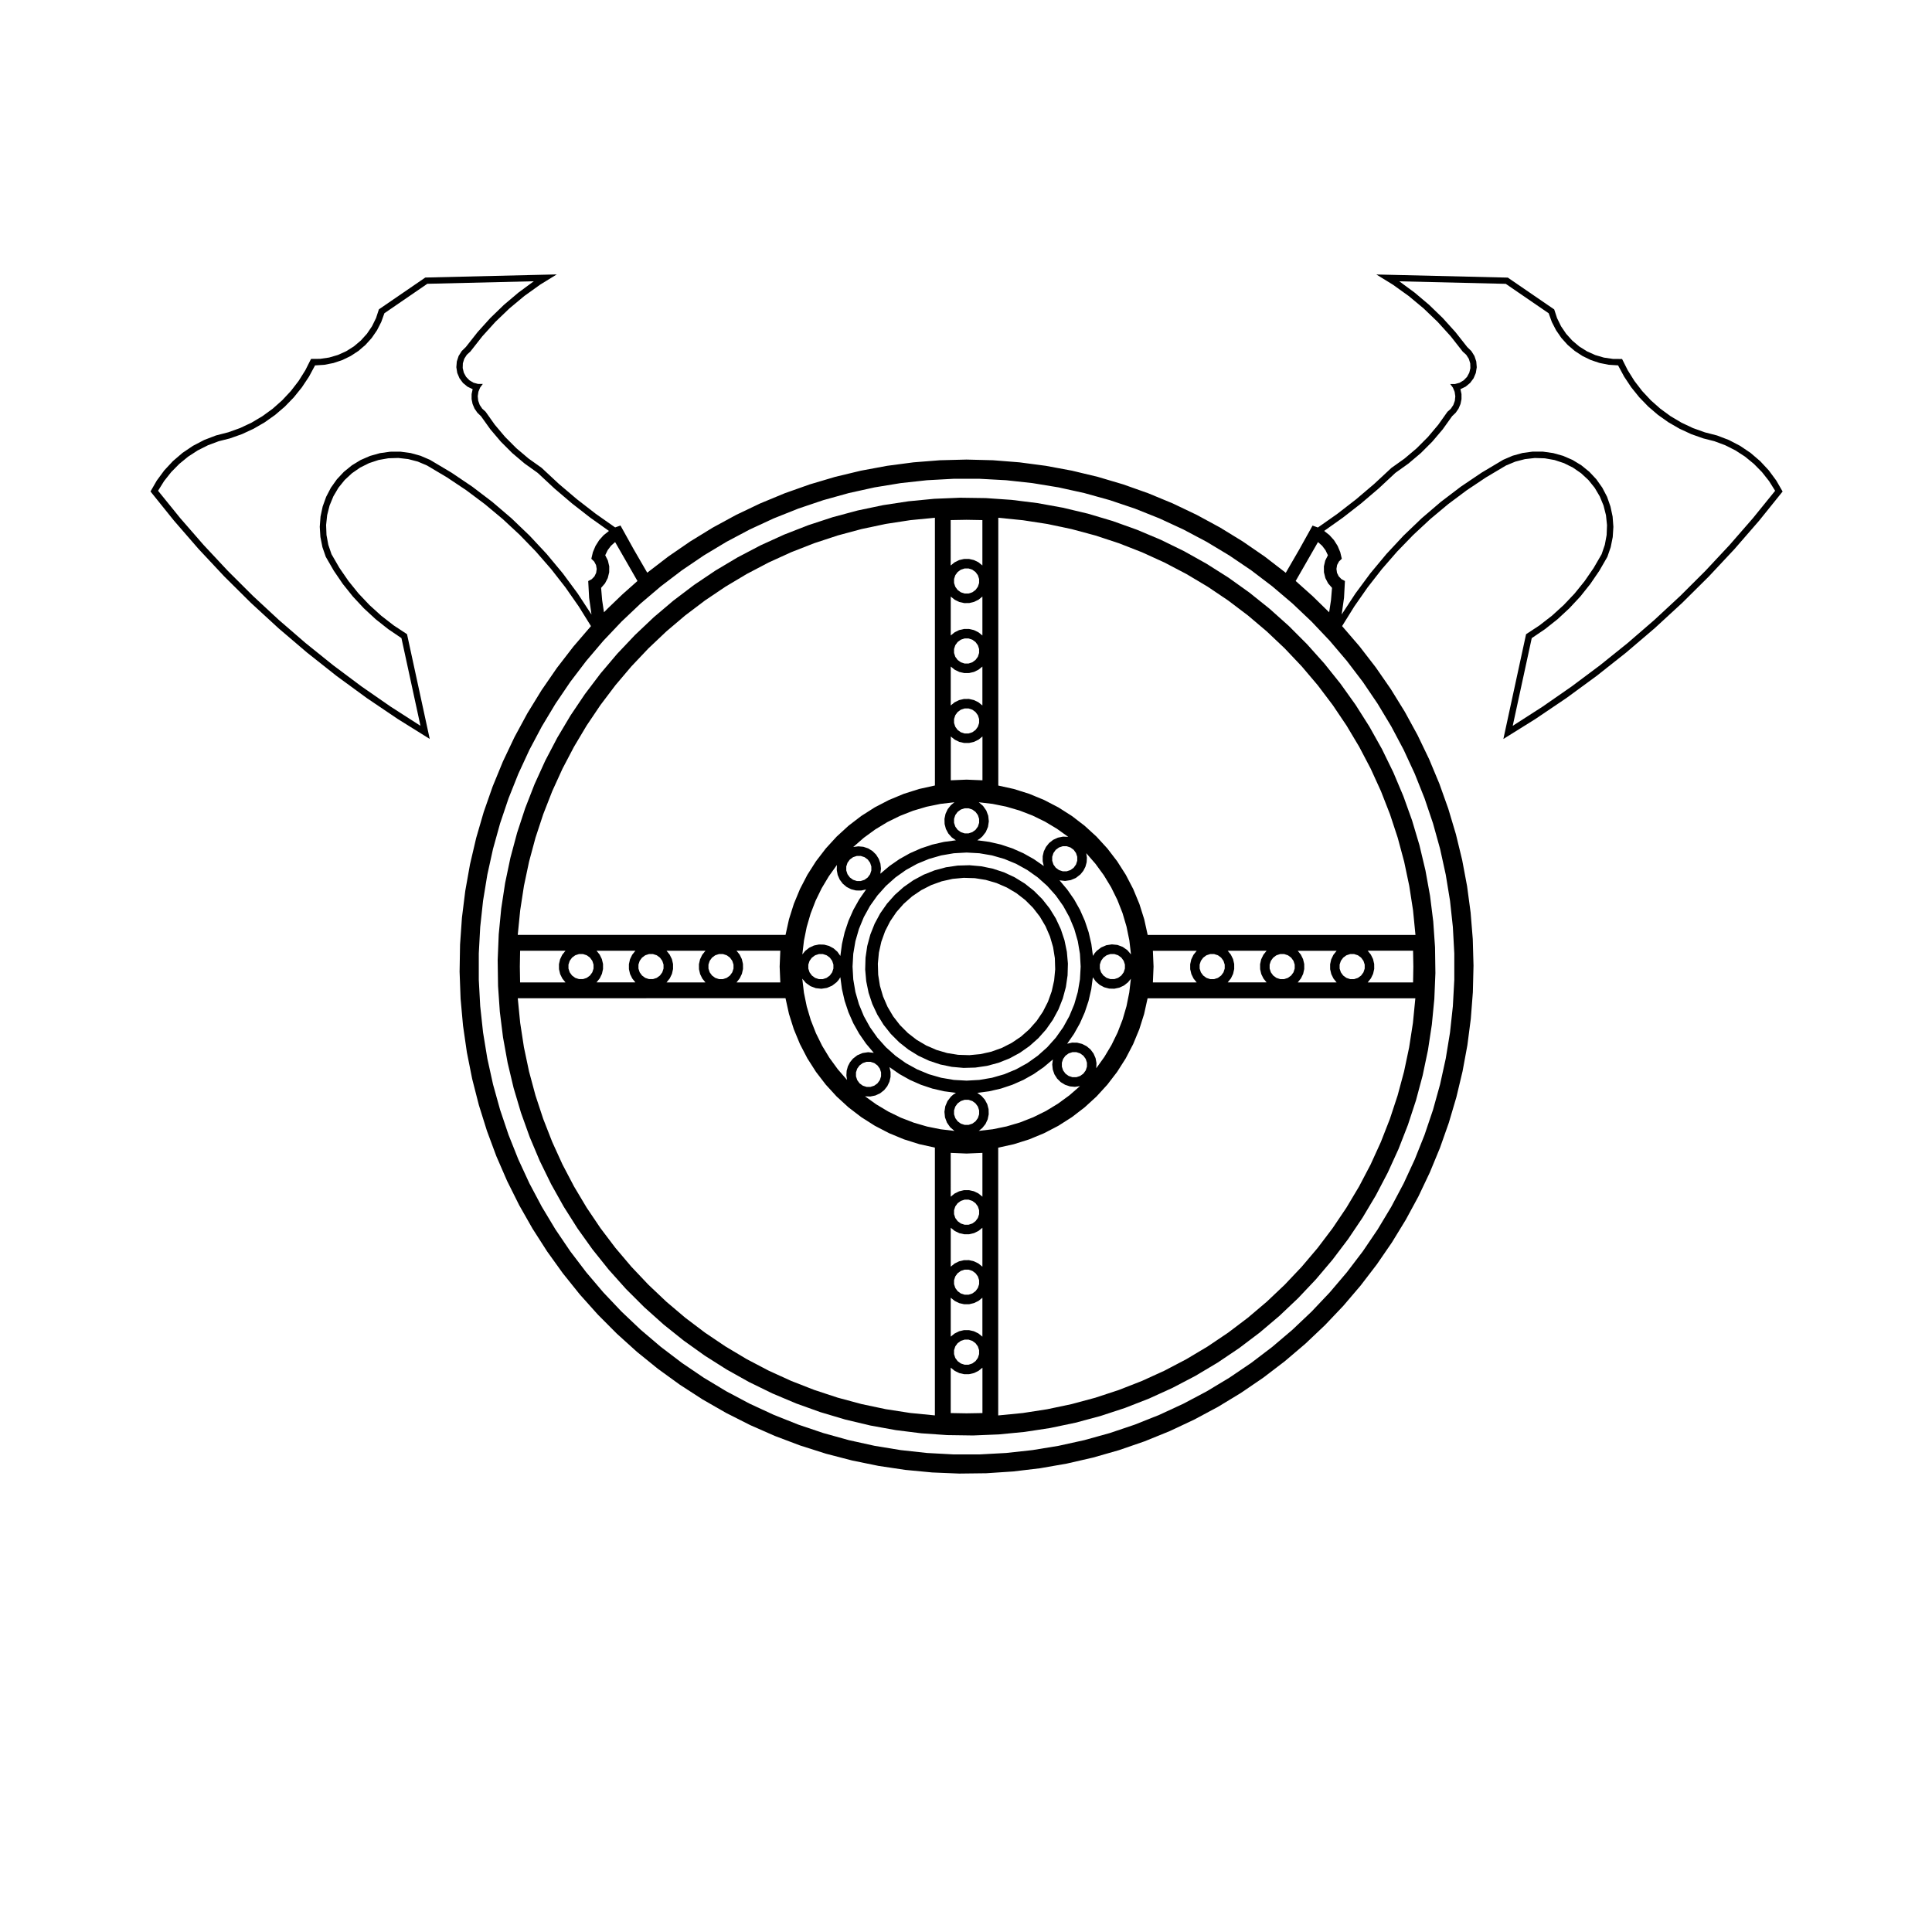
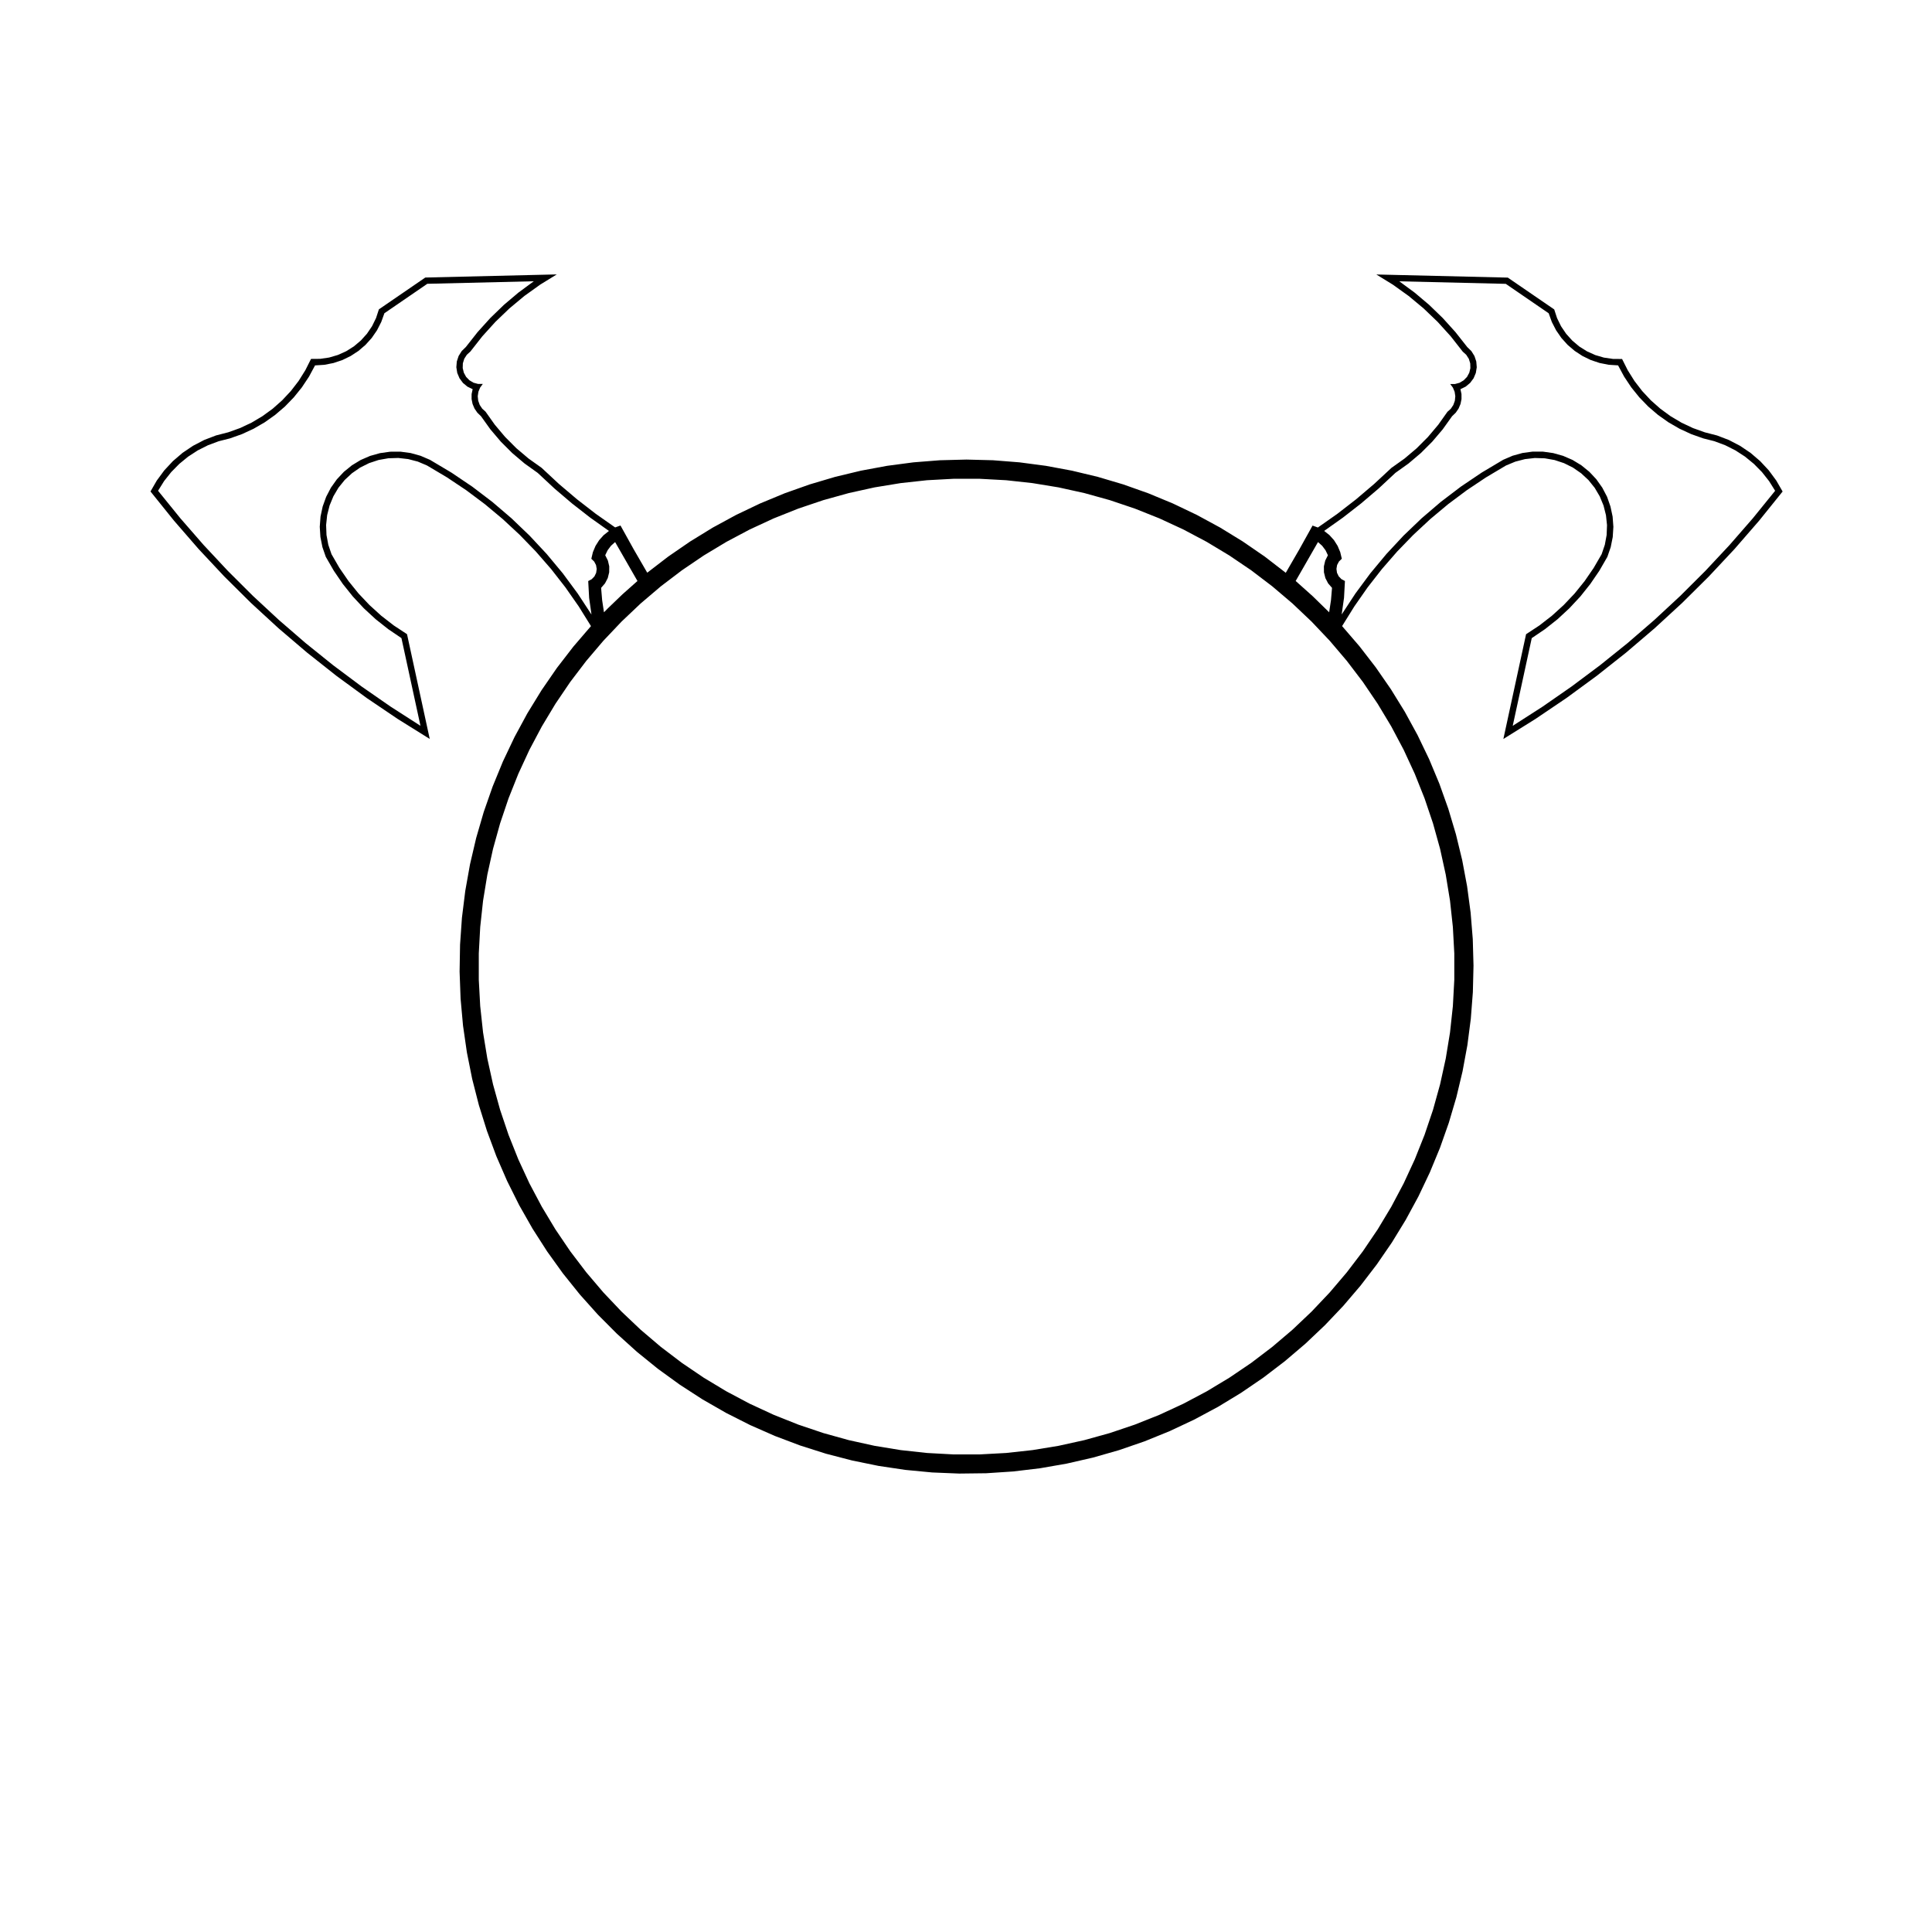
<svg xmlns="http://www.w3.org/2000/svg" fill="#000000" width="800px" height="800px" version="1.1" viewBox="144 144 512 512">
  <g fill-rule="evenodd">
-     <path d="m395.95 506.45v12.027l4.203 0.074 4.203-0.074v-12.027l-1.031 0.832-1.184 0.586-1.289 0.301-1.324 0.012-1.289-0.293-1.195-0.574-1.039-0.828-0.055-0.035m110.54-102.14-0.039 0.047h12.027l0.074-4.203-0.074-4.203h-12.027l0.832 1.031 0.586 1.184 0.301 1.289 0.012 1.324-0.293 1.289-0.574 1.195-0.824 1.047m-6.527-6.527-0.621 0.852-0.328 0.996v1.055l0.328 0.996 0.621 0.848 0.852 0.621 0.996 0.328h1.047l1.004-0.328 0.848-0.621 0.621-0.848 0.328-0.996v-1.055l-0.328-0.996-0.621-0.852-0.848-0.621-1.004-0.324h-1.047l-0.996 0.324-0.852 0.621m-97.438 106.93 0.621-0.848 0.328-1.004v-1.047l-0.328-0.996-0.621-0.852-0.848-0.621-0.996-0.328h-1.055l-0.996 0.328-0.852 0.621-0.621 0.852-0.324 0.996v1.047l0.324 1.004 0.621 0.848 0.852 0.621 0.996 0.328h1.055l0.996-0.328 0.848-0.621m-6.57-6.492 1.031-0.832 1.184-0.586 1.289-0.301 1.324-0.004 1.289 0.289 1.195 0.574 1.031 0.828 0.047 0.039v-10.316l-1.031 0.836-1.184 0.578-1.289 0.309-1.324 0.004-1.289-0.289-1.195-0.574-1.039-0.828-0.039-0.047v10.32m91.992-93.91-0.047 0.047h10.316l-0.828-1.027-0.586-1.184-0.301-1.289-0.004-1.324 0.289-1.289 0.574-1.195 0.828-1.039 0.039-0.039h-10.316l0.836 1.031 0.578 1.184 0.309 1.289 0.004 1.324-0.289 1.289-0.578 1.191-0.824 1.031m-90.168 77.109-0.621 0.848-0.324 0.996v1.055l0.324 0.996 0.621 0.852 0.852 0.621 0.996 0.324h1.055l0.996-0.324 0.848-0.621 0.621-0.852 0.328-0.996v-1.055l-0.328-0.996-0.621-0.848-0.848-0.621-0.996-0.328h-1.055l-0.996 0.328-0.852 0.621m88.383-78.891 0.621-0.848 0.324-0.996v-1.055l-0.324-0.996-0.621-0.852-0.852-0.621-0.996-0.324h-1.055l-0.996 0.324-0.848 0.621-0.621 0.852-0.328 0.996v1.055l0.328 0.996 0.621 0.848 0.848 0.621 0.996 0.328h1.055l0.996-0.328 0.852-0.621m-16.809-6.57 0.832 1.031 0.586 1.184 0.301 1.289 0.004 1.324-0.289 1.289-0.574 1.195-0.828 1.031-0.039 0.047h10.316l-0.836-1.031-0.578-1.184-0.301-1.289-0.012-1.324 0.293-1.289 0.574-1.195 0.828-1.039 0.039-0.039h-10.316m-73.398 83.719 1.031-0.836 1.184-0.578 1.289-0.301 1.324-0.012 1.289 0.293 1.195 0.574 1.031 0.828 0.047 0.039v-10.316l-1.031 0.832-1.184 0.586-1.289 0.301-1.324 0.004-1.289-0.289-1.195-0.574-1.039-0.828-0.039-0.039v10.316m66.91-81.895-0.621 0.852-0.328 0.996v1.055l0.328 0.996 0.621 0.848 0.852 0.621 0.996 0.328h1.047l1.004-0.328 0.848-0.621 0.621-0.848 0.328-0.996v-1.055l-0.328-0.996-0.621-0.852-0.848-0.621-1.004-0.324h-1.047l-0.996 0.324-0.852 0.621m-60.34 69.836 0.621-0.848 0.328-1.004v-1.047l-0.328-0.996-0.621-0.852-0.848-0.621-0.996-0.328h-1.055l-0.996 0.328-0.852 0.621-0.621 0.852-0.324 0.996v1.047l0.324 1.004 0.621 0.848 0.852 0.621 0.996 0.328h1.055l0.996-0.328 0.848-0.621m45.598-59.066-0.918 4.156-1.281 4.062-1.629 3.934-1.965 3.777-2.289 3.594-2.59 3.375-2.875 3.144-3.144 2.875-3.375 2.59-3.594 2.289-3.777 1.965-3.934 1.629-4.062 1.281-4.156 0.918v70.965l6.523-0.641 6.481-1.004 6.414-1.352 6.332-1.703 6.223-2.051 6.106-2.387 5.969-2.719 5.809-3.047 5.629-3.359 5.438-3.664 5.223-3.953 5.008-4.242 4.762-4.508 4.508-4.762 4.242-5.008 3.953-5.223 3.664-5.438 3.359-5.629 3.047-5.809 2.719-5.969 2.387-6.106 2.051-6.223 1.703-6.332 1.352-6.414 1.004-6.481 0.641-6.523-70.953-0.004m-21.773 15.219-0.621 0.852-0.328 0.996v1.055l0.328 0.996 0.621 0.852 0.848 0.613 0.996 0.328h1.055l0.996-0.328 0.852-0.613 0.621-0.852 0.324-0.996v-1.055l-0.324-0.996-0.621-0.852-0.852-0.613-0.996-0.328h-1.055l-0.996 0.328-0.848 0.613m-30.395 37.352 1.031-0.836 1.184-0.578 1.289-0.309 1.324-0.004 1.289 0.289 1.195 0.574 1.031 0.828 0.047 0.047v-11.613l-4.203 0.176-4.203-0.176 0.004 11.602m53.578-65.172 0.176 4.203-0.176 4.203h11.613l-0.836-1.031-0.578-1.184-0.309-1.289-0.004-1.324 0.289-1.289 0.574-1.195 0.828-1.039 0.047-0.039-11.625-0.004m-22.715 24.629 1.309-0.293 1.344 0.02 1.305 0.324 1.195 0.609 1.031 0.863 0.805 1.078 0.539 1.234 0.242 1.32-0.059 1.34 2.144-2.992 1.891-3.164 1.617-3.309 1.328-3.438 1.031-3.535 0.73-3.613 0.43-3.656-0.762 0.938-1.066 0.848-1.234 0.574-1.336 0.277-1.359-0.035-1.316-0.348-1.199-0.641-1.023-0.898-0.785-1.109-0.418 3.16-0.719 3.109-1.008 3.027-1.289 2.918-1.562 2.781-1.805 2.609m-22.5 22.34-0.938 0.762 3.715-0.434 3.656-0.75 3.586-1.059 3.477-1.367 3.352-1.652 3.199-1.941 3.019-2.203 2.82-2.453-1.336 0.188-1.336-0.125-1.273-0.422-1.148-0.699-0.957-0.938-0.719-1.133-0.438-1.27-0.141-1.336 0.168-1.336-2.438 2.051-2.621 1.82-2.777 1.559-2.918 1.285-3.023 1.008-3.102 0.715-3.152 0.418 1.109 0.785 0.898 1.023 0.641 1.199 0.348 1.316 0.035 1.359-0.277 1.336-0.574 1.234-0.855 1.059m-1.781-1.777 0.617-0.852 0.328-0.996v-1.055l-0.328-0.996-0.621-0.848-0.848-0.621-0.996-0.328h-1.055l-0.996 0.328-0.852 0.621-0.621 0.848-0.324 0.996v1.055l0.328 0.996 0.621 0.852 0.852 0.621 0.996 0.328h1.055l0.996-0.328 0.848-0.621m38.633-38.633 0.621-0.848 0.328-0.996v-1.055l-0.328-0.996-0.621-0.852-0.852-0.621-0.996-0.324h-1.055l-0.996 0.324-0.848 0.621-0.621 0.852-0.328 0.996v1.055l0.328 0.996 0.621 0.848 0.848 0.621 0.996 0.328h1.055l0.996-0.332 0.852-0.617m-61.445 24.281 0.289 1.281-0.004 1.309-0.297 1.281-0.57 1.184-0.82 1.027-1.082 0.855-1.258 0.578-1.359 0.273-1.387-0.059 2.996 2.144 3.164 1.891 3.309 1.617 3.438 1.328 3.535 1.031 3.613 0.73 3.656 0.43-1.133-0.969-0.852-1.219-0.523-1.391-0.152-1.48 0.227-1.477 0.586-1.367 0.906-1.18 0.629-0.551 0.707-0.453-3.164-0.418-3.102-0.719-3.027-1.008-2.918-1.289-2.785-1.562-2.621-1.82m50.59-51.066-1.184 0.918-1.379 0.586-1.484 0.223-1.484-0.168 2.051 2.438 1.82 2.613 1.559 2.781 1.285 2.91 1.008 3.023 0.715 3.102 0.418 3.16 0.453-0.707 0.551-0.629 1.18-0.906 1.367-0.586 1.477-0.227 1.48 0.152 1.391 0.523 1.219 0.852 0.969 1.133-0.434-3.715-0.75-3.656-1.059-3.586-1.367-3.481-1.652-3.352-1.941-3.199-2.203-3.019-2.453-2.82 0.18 1.203-0.074 1.219-0.324 1.18-0.555 1.082-0.777 0.953m-58.52 50.609-0.621 0.848-0.328 0.996v1.055l0.328 0.996 0.621 0.852 0.852 0.621 0.996 0.324h1.055l0.996-0.324 0.848-0.621 0.621-0.852 0.328-0.996v-1.055l-0.328-0.996-0.621-0.848-0.848-0.621-0.996-0.328h-1.055l-0.996 0.328-0.852 0.621m51.992-57.137-0.613 0.852-0.328 0.996v1.047l0.328 1.004 0.613 0.848 0.852 0.621 0.996 0.328h1.055l0.996-0.328 0.852-0.621 0.613-0.848 0.328-1.004v-1.047l-0.328-0.996-0.613-0.852-0.852-0.621-0.996-0.328h-1.055l-0.996 0.328-0.852 0.621m-19.469-3.527-0.629 0.551-0.699 0.449 3.16 0.422 3.109 0.715 3.027 1.012 2.918 1.289 2.781 1.562 2.625 1.82-0.289-1.281 0.004-1.316 0.293-1.273 0.574-1.184 0.82-1.027 1.082-0.855 1.258-0.578 1.355-0.273 1.387 0.059-2.992-2.144-3.164-1.891-3.309-1.613-3.438-1.328-3.535-1.031-3.613-0.73-3.656-0.43 1.133 0.969 0.855 1.219 0.52 1.395 0.156 1.48-0.227 1.473-0.586 1.371-0.922 1.172m-35.84 64.508-0.176-1.203 0.07-1.219 0.324-1.18 0.559-1.082 0.766-0.941 1.184-0.918 1.387-0.586 1.484-0.223 1.484 0.168-2.055-2.438-1.812-2.621-1.559-2.777-1.285-2.918-1.008-3.023-0.715-3.102-0.422-3.152-0.449 0.699-0.551 0.629-1.18 0.91-1.371 0.586-1.473 0.227-1.48-0.156-1.395-0.52-1.219-0.855-0.969-1.133 0.434 3.715 0.75 3.656 1.062 3.586 1.367 3.477 1.652 3.352 1.941 3.199 2.203 3.019 2.449 2.824m53.062-8.664 2.258-2.527 1.961-2.766 1.637-2.961 1.301-3.133 0.934-3.254 0.57-3.344 0.191-3.387-0.191-3.387-0.57-3.344-0.934-3.254-1.301-3.133-1.637-2.969-1.961-2.762-2.258-2.527-2.527-2.258-2.766-1.961-2.961-1.641-3.133-1.293-3.254-0.938-3.344-0.57-3.387-0.188-3.387 0.188-3.344 0.57-3.254 0.938-3.133 1.293-2.969 1.641-2.762 1.957-2.527 2.258-2.262 2.531-1.961 2.762-1.641 2.969-1.293 3.133-0.938 3.254-0.57 3.344-0.188 3.387 0.188 3.387 0.57 3.344 0.938 3.254 1.293 3.133 1.641 2.961 1.961 2.766 2.258 2.527 2.527 2.258 2.762 1.961 2.969 1.637 3.133 1.301 3.254 0.934 3.344 0.57 3.387 0.191 3.387-0.191 3.344-0.57 3.254-0.934 3.133-1.301 2.961-1.637 2.766-1.961 2.531-2.258m-19.004-57.625 0.621-0.852 0.328-0.996-0.004-1.051-0.328-0.996-0.621-0.852-0.848-0.621-0.996-0.328h-1.055l-0.996 0.328-0.852 0.621-0.621 0.852-0.324 0.996v1.047l0.324 0.996 0.621 0.852 0.852 0.621 0.996 0.328h1.055l0.996-0.328 0.852-0.617m-38.621 38.621 0.621-0.848 0.328-0.996v-1.055l-0.328-0.996-0.621-0.852-0.852-0.621-0.996-0.324-1.051 0.004-0.996 0.324-0.852 0.621-0.621 0.852-0.328 0.996v1.055l0.328 0.996 0.621 0.848 0.852 0.621 0.996 0.328h1.047l0.996-0.328 0.855-0.625m5.309-30.742-0.621 0.852-0.328 0.996v1.055l0.328 0.996 0.621 0.848 0.852 0.621 0.996 0.328h1.047l1.004-0.328 0.848-0.621 0.621-0.848 0.328-0.996v-1.055l-0.328-0.996-0.621-0.852-0.848-0.621-1.004-0.328h-1.047l-0.996 0.328-0.852 0.621m-3.426 1.441-2.144 2.996-1.891 3.164-1.613 3.309-1.328 3.438-1.031 3.535-0.73 3.613-0.43 3.656 0.766-0.941 1.066-0.84 1.234-0.578 1.336-0.277 1.359 0.035 1.316 0.344 1.199 0.641 1.023 0.902 0.781 1.109 0.422-3.164 0.715-3.102 1.012-3.027 1.289-2.918 1.562-2.785 1.82-2.621-1.316 0.289-1.34-0.016-1.305-0.324-1.195-0.609-1.031-0.867-0.805-1.078-0.539-1.23-0.246-1.324 0.043-1.328m4.328-4.758 1.336-0.18 1.336 0.121 1.273 0.422 1.148 0.699 0.957 0.941 0.715 1.133 0.441 1.27 0.141 1.336-0.168 1.336 2.438-2.055 2.613-1.812 2.781-1.559 2.91-1.285 3.023-1.008 3.102-0.715 3.16-0.422-1.109-0.781-0.902-1.023-0.641-1.199-0.344-1.316-0.035-1.359 0.277-1.336 0.578-1.234 0.84-1.066 0.941-0.766-3.715 0.434-3.656 0.75-3.586 1.062-3.481 1.367-3.352 1.652-3.199 1.941-3.019 2.203-2.805 2.449m-30.891 35.84-0.047 0.047h11.613l-0.176-4.203 0.176-4.203h-11.613l0.836 1.031 0.578 1.184 0.301 1.289 0.012 1.324-0.289 1.289-0.574 1.195-0.816 1.047m56.73-53.52 4.203-0.176 4.203 0.176v-11.613l-1.031 0.836-1.184 0.578-1.289 0.301-1.324 0.012-1.289-0.289-1.195-0.574-1.039-0.828-0.039-0.047-0.004 11.625m1.812-18.09-0.621 0.848-0.324 0.996v1.055l0.324 0.996 0.621 0.852 0.852 0.613 0.996 0.328h1.055l0.996-0.328 0.848-0.613 0.621-0.852 0.328-0.996v-1.055l-0.328-0.996-0.621-0.848-0.848-0.621-0.996-0.328h-1.055l-0.996 0.328-0.852 0.621m-65.082 65.082-0.621 0.852-0.328 0.996v1.055l0.328 0.996 0.621 0.848 0.848 0.621 0.996 0.328h1.055l0.996-0.328 0.852-0.621 0.613-0.848 0.328-0.996v-1.055l-0.328-0.996-0.613-0.852-0.852-0.621-0.996-0.324h-1.055l-0.996 0.324-0.848 0.621m-12.023 6.527-0.039 0.047h10.316l-0.836-1.031-0.578-1.184-0.301-1.289-0.012-1.324 0.293-1.289 0.57-1.195 0.832-1.039 0.039-0.039h-10.316l0.832 1.031 0.586 1.184 0.301 1.289 0.004 1.324-0.289 1.289-0.574 1.195-0.828 1.031m75.281-83.672v10.316l1.031-0.836 1.184-0.578 1.289-0.301 1.324-0.012 1.289 0.293 1.195 0.57 1.031 0.832 0.047 0.039v-10.316l-1.031 0.832-1.184 0.586-1.289 0.301-1.324 0.004-1.289-0.289-1.195-0.574-1.039-0.828-0.039-0.039m-81.809 77.145-0.621 0.852-0.328 0.996v1.055l0.328 0.996 0.621 0.848 0.852 0.621 0.996 0.328h1.047l1.004-0.328 0.848-0.621 0.621-0.848 0.328-0.996v-1.055l-0.328-0.996-0.621-0.852-0.848-0.621-1.004-0.324h-1.047l-0.996 0.324-0.852 0.621m88.379-78.887 0.621-0.848 0.328-1.004v-1.047l-0.328-0.996-0.621-0.852-0.848-0.621-0.996-0.328h-1.055l-0.996 0.328-0.852 0.621-0.621 0.852-0.324 0.996v1.047l0.324 1.004 0.621 0.848 0.852 0.621 0.996 0.328h1.055l0.996-0.328 0.848-0.621m-100.44 77.062 0.836 1.031 0.578 1.184 0.309 1.289 0.004 1.324-0.289 1.289-0.574 1.195-0.828 1.031-0.047 0.047h10.316l-0.832-1.031-0.586-1.184-0.301-1.289-0.004-1.324 0.289-1.289 0.574-1.195 0.828-1.039 0.039-0.039h-10.312m93.871-83.551 1.031-0.832 1.184-0.586 1.289-0.301 1.324-0.004 1.289 0.289 1.195 0.574 1.031 0.828 0.047 0.039v-10.316l-1.031 0.836-1.184 0.578-1.289 0.309-1.324 0.004-1.289-0.289-1.195-0.574-1.039-0.828-0.039-0.047v10.32m1.824-16.805-0.621 0.848-0.324 0.996v1.055l0.324 0.996 0.621 0.852 0.852 0.621 0.996 0.324h1.055l0.996-0.324 0.848-0.621 0.621-0.852 0.328-0.996v-1.055l-0.328-0.996-0.621-0.848-0.848-0.621-0.996-0.328h-1.055l-0.996 0.328-0.852 0.621m-102.18 102.18-0.621 0.852-0.328 0.996v1.055l0.328 0.996 0.621 0.848 0.848 0.621 0.996 0.328h1.055l0.996-0.328 0.852-0.621 0.621-0.848 0.324-0.996v-1.055l-0.324-0.996-0.621-0.852-0.852-0.621-0.996-0.324h-1.055l-0.996 0.324-0.848 0.621m-14.387 10.77 0.641 6.523 0.996 6.481 1.355 6.414 1.703 6.332 2.051 6.223 2.387 6.106 2.719 5.969 3.047 5.809 3.356 5.629 3.664 5.438 3.953 5.223 4.242 5.008 4.508 4.762 4.762 4.508 5.004 4.242 5.231 3.953 5.438 3.664 5.629 3.359 5.809 3.047 5.965 2.719 6.106 2.387 6.227 2.051 6.332 1.703 6.414 1.352 6.481 1.004 6.523 0.641v-70.969l-4.156-0.918-4.062-1.281-3.934-1.629-3.777-1.965-3.594-2.289-3.379-2.59-3.141-2.875-2.875-3.144-2.594-3.375-2.289-3.594-1.961-3.777-1.629-3.934-1.281-4.062-0.918-4.156-70.949 0.008m127.34-127.33v70.965l4.156 0.918 4.062 1.281 3.934 1.629 3.777 1.961 3.594 2.289 3.375 2.594 3.144 2.875 2.875 3.141 2.59 3.379 2.289 3.594 1.965 3.777 1.629 3.934 1.281 4.062 0.918 4.156h70.965l-0.641-6.523-1.004-6.481-1.352-6.414-1.703-6.332-2.051-6.227-2.387-6.106-2.719-5.965-3.047-5.809-3.359-5.629-3.664-5.438-3.953-5.231-4.242-5.004-4.508-4.762-4.762-4.508-5.008-4.242-5.223-3.953-5.438-3.664-5.629-3.356-5.809-3.047-5.969-2.719-6.106-2.387-6.223-2.051-6.332-1.703-6.414-1.355-6.481-0.996-6.535-0.656m-126.72 123.14h12.027l-0.832-1.031-0.586-1.184-0.301-1.289-0.012-1.324 0.293-1.289 0.57-1.195 0.832-1.039 0.039-0.039h-12.027l-0.074 4.203 0.07 4.188m114.12-110.5 1.031-0.832 1.184-0.586 1.289-0.301 1.324-0.012 1.289 0.293 1.195 0.57 1.031 0.832 0.047 0.039v-12.027l-4.203-0.074-4.203 0.074 0.004 12.023m-114.73 97.902h70.965l0.918-4.156 1.281-4.062 1.629-3.934 1.961-3.777 2.289-3.594 2.594-3.379 2.875-3.141 3.141-2.875 3.379-2.594 3.594-2.289 3.777-1.961 3.934-1.629 4.062-1.281 4.156-0.918-0.004-70.957-6.523 0.641-6.481 0.996-6.414 1.355-6.332 1.703-6.227 2.051-6.106 2.387-5.965 2.719-5.809 3.047-5.629 3.356-5.438 3.664-5.231 3.953-5.004 4.242-4.762 4.508-4.508 4.762-4.242 5.004-3.953 5.231-3.664 5.438-3.356 5.629-3.047 5.809-2.719 5.965-2.387 6.106-2.051 6.227-1.703 6.332-1.355 6.414-0.996 6.481-0.652 6.531m206.81 96.266-4.973 4.711-5.223 4.422-5.465 4.133-5.68 3.824-5.883 3.508-6.066 3.176-6.231 2.84-6.379 2.488-6.508 2.137-6.613 1.773-6.707 1.406-6.769 1.031-6.816 0.66-6.84 0.281-6.848-0.098-6.832-0.473-6.797-0.848-6.734-1.219-6.664-1.586-6.566-1.953-6.445-2.312-6.312-2.664-6.152-3.004-5.977-3.344-5.785-3.668-5.57-3.981-5.344-4.277-5.106-4.57-4.848-4.84-4.566-5.106-4.281-5.344-3.981-5.57-3.664-5.785-3.344-5.977-3.012-6.156-2.66-6.312-2.312-6.445-1.953-6.566-1.586-6.664-1.219-6.734-0.848-6.797-0.473-6.832-0.098-6.848 0.281-6.84 0.66-6.816 1.031-6.769 1.406-6.707 1.773-6.613 2.137-6.508 2.488-6.379 2.836-6.231 3.18-6.07 3.5-5.879 3.824-5.684 4.137-5.461 4.422-5.223 4.711-4.973 4.973-4.711 5.223-4.422 5.461-4.137 5.684-3.824 5.879-3.5 6.07-3.18 6.231-2.836 6.379-2.488 6.508-2.137 6.613-1.773 6.707-1.406 6.769-1.031 6.816-0.66 6.84-0.281 6.848 0.098 6.832 0.473 6.797 0.848 6.734 1.219 6.664 1.586 6.566 1.953 6.445 2.312 6.312 2.66 6.152 3.008 5.977 3.344 5.785 3.664 5.57 3.981 5.344 4.281 5.106 4.566 4.84 4.848 4.57 5.106 4.277 5.344 3.981 5.57 3.668 5.785 3.344 5.977 3.004 6.152 2.664 6.312 2.312 6.445 1.953 6.566 1.586 6.664 1.219 6.734 0.848 6.797 0.473 6.832 0.098 6.848-0.281 6.84-0.66 6.816-1.031 6.769-1.406 6.707-1.773 6.613-2.137 6.508-2.488 6.379-2.84 6.231-3.176 6.066-3.508 5.883-3.824 5.68-4.133 5.465-4.422 5.223-4.699 4.969" />
-     <path d="m416.77 416.77 1.953-2.211 1.656-2.445 1.34-2.637 0.996-2.777 0.645-2.883 0.277-2.941-0.09-2.953-0.465-2.91-0.828-2.836-1.176-2.711-1.5-2.543-1.809-2.332-2.09-2.09-2.332-1.809-2.543-1.5-2.711-1.176-2.836-0.828-2.91-0.465-2.953-0.09-2.938 0.277-2.887 0.645-2.777 0.996-2.629 1.34-2.445 1.656-2.211 1.953-1.953 2.211-1.656 2.445-1.34 2.629-0.996 2.777-0.645 2.887-0.277 2.938 0.09 2.953 0.465 2.91 0.828 2.836 1.176 2.711 1.5 2.543 1.809 2.332 2.09 2.09 2.332 1.809 2.543 1.5 2.711 1.176 2.836 0.828 2.91 0.465 2.953 0.09 2.941-0.277 2.883-0.645 2.777-0.996 2.637-1.34 2.445-1.656 2.203-1.945m2.379 2.379-2.336 2.074-2.559 1.797-2.746 1.484-2.902 1.148-3.019 0.812-3.094 0.453-3.125 0.09-3.113-0.277-3.059-0.629-2.961-0.984-2.836-1.324-2.656-1.637-2.453-1.941-2.207-2.207-1.941-2.449-1.637-2.66-1.332-2.828-0.984-2.969-0.629-3.059-0.277-3.113 0.09-3.125 0.453-3.094 0.812-3.019 1.152-2.902 1.48-2.746 1.793-2.559 2.074-2.336 2.336-2.074 2.559-1.793 2.746-1.48 2.902-1.152 3.019-0.812 3.094-0.453 3.125-0.09 3.113 0.277 3.059 0.629 2.981 0.973 2.832 1.324 2.66 1.637 2.449 1.941 2.207 2.207 1.941 2.453 1.637 2.656 1.324 2.836 0.984 2.961 0.629 3.059 0.277 3.113-0.09 3.125-0.453 3.094-0.812 3.019-1.148 2.902-1.488 2.754-1.793 2.559-2.078 2.336" />
    <path d="m494.92 284.7 1.406 1.117 1.199 1.336 0.957 1.516 0.695 1.652 0.414 1.75-0.75 0.73-0.492 0.926-0.176 1.031 0.141 1.031 0.457 0.941 0.73 0.754 0.922 0.488-0.242 4.457-0.625 4.414 3.648-5.566 3.961-5.352 4.258-5.117 4.535-4.867 4.812-4.606 5.059-4.328 5.301-4.031 5.516-3.723 5.719-3.406 2.5-1.074 2.629-0.73 2.695-0.363 2.727 0.012 2.695 0.379 2.625 0.734 2.5 1.082 2.328 1.414 2.117 1.719 1.863 1.988 1.578 2.223 1.266 2.418 0.902 2.582 0.57 2.664 0.203 2.719-0.172 2.715-0.535 2.676-0.891 2.574-2.125 3.68-2.398 3.512-2.648 3.32-2.898 3.109-3.117 2.887-3.336 2.641-3.516 2.383-5.039 23.242 7.894-5.074 7.707-5.352 7.516-5.617 7.316-5.879 7.098-6.137 6.879-6.383 6.644-6.625 6.41-6.856 6.168-7.078 5.91-7.289-1.613-2.574-1.883-2.387-2.133-2.168-2.348-1.926-2.551-1.652-2.715-1.367-2.848-1.062-2.949-0.746-3.199-1.133-3.082-1.426-2.953-1.707-2.777-1.965-2.578-2.211-2.367-2.445-2.133-2.644-1.883-2.832-1.613-2.992-2.457-0.156-2.422-0.473-2.344-0.781-2.215-1.078-2.066-1.352-1.875-1.602-1.648-1.832-1.395-2.023-1.129-2.191-0.836-2.316-11.375-7.801-28.219-0.672 4.055 2.984 3.848 3.25 3.617 3.5 3.375 3.738 3.117 3.953 1.098 1.074 0.812 1.301 0.484 1.457 0.125 1.527-0.246 1.516-0.594 1.402-0.918 1.23-1.184 0.984-1.379 0.672 0.277 1.301 0.004 1.324-0.262 1.301-0.52 1.223-0.75 1.09-0.957 0.922-2.488 3.481-2.766 3.258-3.023 3.023-3.266 2.766-3.481 2.488-4.457 4.156-4.644 3.953-4.812 3.75-4.973 3.527m-7.547 13.266 4.527 4.051 4.344 4.246 0.488-3.223 0.273-3.25-1.031-1.188-0.73-1.402-0.379-1.531-0.016-1.578 0.359-1.535 0.707-1.41-0.637-1.328-0.887-1.18-1.105-0.984-5.914 10.312m-186.66-5.887 0.414-1.75 0.695-1.652 0.957-1.516 1.199-1.336 1.406-1.117-4.973-3.535-4.812-3.75-4.644-3.953-4.465-4.156-3.477-2.488-3.266-2.766-3.023-3.023-2.766-3.258-2.488-3.481-0.957-0.922-0.75-1.09-0.52-1.223-0.262-1.301 0.004-1.324 0.277-1.301-1.387-0.672-1.184-0.984-0.91-1.23-0.598-1.414-0.242-1.516 0.125-1.527 0.48-1.457 0.816-1.301 1.098-1.074 3.113-3.953 3.375-3.738 3.621-3.5 3.848-3.25 4.055-2.984-28.223 0.672-11.371 7.801-0.836 2.316-1.125 2.203-1.395 2.031-1.652 1.832-1.867 1.602-2.066 1.352-2.215 1.078-2.344 0.781-2.422 0.473-2.457 0.156-1.613 2.992-1.883 2.832-2.133 2.644-2.367 2.445-2.586 2.211-2.769 1.965-2.941 1.703-3.082 1.426-3.203 1.133-2.949 0.746-2.848 1.062-2.715 1.367-2.543 1.652-2.352 1.926-2.133 2.168-1.883 2.375-1.605 2.574 5.906 7.289 6.168 7.078 6.41 6.856 6.644 6.625 6.879 6.383 7.098 6.137 7.309 5.879 7.516 5.617 7.715 5.352 7.894 5.074-5.039-23.242-3.516-2.383-3.336-2.641-3.125-2.887-2.898-3.109-2.656-3.32-2.394-3.512-2.125-3.68-0.891-2.574-0.535-2.676-0.172-2.715 0.203-2.719 0.57-2.664 0.922-2.559 1.258-2.418 1.582-2.223 1.863-1.988 2.117-1.719 2.328-1.414 2.5-1.082 2.621-0.734 2.699-0.379 2.719-0.012 2.699 0.363 2.629 0.73 2.5 1.074 5.719 3.406 5.516 3.723 5.297 4.031 5.062 4.328 4.805 4.606 4.539 4.867 4.258 5.117 3.953 5.352 3.652 5.566-0.625-4.414-0.242-4.457 0.922-0.488 0.73-0.754 0.453-0.941 0.145-1.031-0.18-1.031-0.488-0.926-0.762-0.738m6.309-4.426-1.098 0.984-0.887 1.18-0.637 1.328 0.707 1.41 0.359 1.535-0.016 1.578-0.379 1.531-0.73 1.402-1.031 1.188 0.273 3.25 0.484 3.223 1.094-1.102 3.82-3.672 3.961-3.516-5.922-10.32m184.57 203.94 4.812-5.082 4.535-5.336 4.242-5.57 3.93-5.801 3.606-6 3.281-6.188 2.941-6.359 2.594-6.504 2.242-6.637 1.875-6.75 1.5-6.836 1.133-6.914 0.754-6.961 0.379-6.992v-7.004l-0.379-6.992-0.754-6.961-1.133-6.914-1.5-6.836-1.875-6.75-2.242-6.637-2.594-6.504-2.941-6.359-3.281-6.188-3.606-6-3.93-5.801-4.242-5.57-4.535-5.336-4.812-5.082-5.082-4.816-5.34-4.535-5.57-4.238-5.801-3.93-6-3.613-6.188-3.281-6.352-2.941-6.508-2.594-6.637-2.238-6.746-1.875-6.84-1.508-6.914-1.133-6.961-0.762-6.992-0.379h-7.004l-6.988 0.379-6.969 0.762-6.914 1.133-6.836 1.508-6.746 1.875-6.637 2.238-6.508 2.594-6.359 2.941-6.184 3.281-6.004 3.613-5.793 3.93-5.578 4.238-5.336 4.535-5.082 4.816-4.816 5.082-4.535 5.336-4.238 5.57-3.93 5.801-3.606 6-3.285 6.188-2.941 6.359-2.594 6.504-2.238 6.637-1.875 6.75-1.508 6.836-1.133 6.914-0.754 6.961-0.379 6.992v7.004l0.379 6.992 0.754 6.961 1.133 6.914 1.508 6.836 1.875 6.75 2.238 6.637 2.594 6.504 2.941 6.359 3.285 6.188 3.606 6 3.93 5.801 4.238 5.57 4.535 5.336 4.816 5.082 5.082 4.816 5.336 4.535 5.578 4.238 5.793 3.93 6.004 3.613 6.184 3.281 6.359 2.941 6.508 2.594 6.637 2.238 6.746 1.875 6.836 1.508 6.914 1.133 6.969 0.762 6.988 0.379h7.004l6.992-0.379 6.961-0.762 6.914-1.133 6.84-1.508 6.746-1.875 6.637-2.238 6.508-2.594 6.352-2.941 6.188-3.281 6-3.613 5.801-3.93 5.57-4.238 5.34-4.535 5.082-4.816m-6.836-195.8 3.602-6.223 3.492-6.281 1.414 0.508 5.141-3.613 4.969-3.848 4.785-4.066 4.602-4.277 3.449-2.453 3.231-2.734 2.988-2.996 2.727-3.234 2.445-3.449 0.891-0.801 0.664-0.992 0.406-1.129 0.121-1.188-0.176-1.184-0.457-1.102-0.715-0.961h1.266l1.215-0.332 1.082-0.645 0.883-0.902 0.605-1.109 0.293-1.223-0.039-1.258-0.371-1.203-0.68-1.062-0.934-0.848-3.18-4.055-3.461-3.82-3.719-3.566-3.965-3.301-4.188-3.004-4.387-2.699 34.844 0.828 12.297 8.43 0.75 2.293 1.062 2.172 1.352 1.996 1.617 1.793 1.844 1.559 2.039 1.285 2.195 0.992 2.316 0.68 2.394 0.348 2.414 0.02 1.508 2.996 1.785 2.848 2.047 2.656 2.289 2.453 2.516 2.227 2.707 1.977 2.891 1.715 3.031 1.43 3.16 1.133 3.246 0.836 3.129 1.199 2.969 1.547 2.781 1.875 2.543 2.18 2.281 2.449 1.988 2.695 1.672 2.902-6.231 7.742-6.523 7.512-6.797 7.262-7.062 7.004-7.316 6.731-7.566 6.453-7.801 6.172-8.027 5.875-8.238 5.566-8.438 5.262 6.016-27.762 3.523-2.316 3.332-2.586 3.117-2.832 2.898-3.062 2.648-3.281 2.387-3.473 2.117-3.648 0.848-2.492 0.48-2.594 0.102-2.637-0.277-2.625-0.645-2.555-1.008-2.438-1.344-2.273-1.652-2.051-1.934-1.793-2.172-1.5-2.359-1.176-2.504-0.828-2.594-0.457-2.641-0.082-2.621 0.297-2.551 0.664-2.461 1.02-5.289 3.144-5.113 3.414-4.934 3.688-4.719 3.945-4.508 4.188-4.281 4.418-4.039 4.644-3.789 4.852-3.523 5.047-3.25 5.223 4.602 5.344 4.309 5.578 4.012 5.793 3.703 6 3.379 6.188 3.055 6.352 2.715 6.508 2.367 6.637 2.019 6.758 1.664 6.852 1.301 6.926 0.934 6.984 0.57 7.027 0.195 7.043-0.172 7.047-0.543 7.027-0.906 6.988-1.281 6.934-1.637 6.856-2.004 6.785-2.344 6.644-2.691 6.516-3.023 6.367-3.359 6.195-3.68 6.016-3.996 5.812-4.289 5.594-4.578 5.367-4.852 5.113-5.199 4.926-5.457 4.644-5.691 4.348-5.918 4.039-6.121 3.715-6.309 3.379-6.484 3.047-6.637 2.695-6.777 2.336-6.883 1.969-6.984 1.602-7.059 1.23-7.109 0.848-7.148 0.473-7.164 0.086-7.152-0.293-7.129-0.68-7.082-1.055-7.023-1.438-6.926-1.797-6.828-2.172-6.699-2.527-6.559-2.887-6.394-3.231-6.211-3.562-6.016-3.894-5.809-4.207-5.566-4.508-5.316-4.801-5.055-5.078-4.777-5.336-4.484-5.586-4.18-5.82-3.863-6.027-3.539-6.227-3.199-6.41-2.856-6.574-2.492-6.711-2.141-6.836-1.773-6.938-1.402-7.027-1.023-7.09-0.645-7.133-0.262-7.16 0.121-7.16 0.5-7.144 0.883-7.113 1.258-7.047 1.633-6.977 2-6.879 2.367-6.762 2.719-6.625 3.074-6.473 3.41-6.297 3.75-6.109 4.062-5.898 4.375-5.668 4.664-5.43-3.25-5.223-3.527-5.047-3.785-4.852-4.047-4.644-4.277-4.418-4.508-4.188-4.727-3.945-4.926-3.688-5.121-3.418-5.289-3.144-2.434-1.031-2.551-0.664-2.621-0.297-2.641 0.082-2.594 0.457-2.504 0.828-2.363 1.176-2.168 1.5-1.934 1.793-1.656 2.051-1.34 2.273-1.008 2.438-0.645 2.555-0.277 2.625 0.102 2.637 0.48 2.594 0.848 2.492 2.109 3.648 2.394 3.473 2.648 3.281 2.898 3.062 3.117 2.832 3.332 2.586 3.516 2.316 6.019 27.762-8.438-5.262-8.238-5.566-8.027-5.875-7.801-6.172-7.566-6.453-7.32-6.731-7.059-7.004-6.797-7.262-6.523-7.512-6.231-7.742 1.672-2.902 1.988-2.695 2.281-2.449 2.543-2.18 2.781-1.875 2.969-1.547 3.129-1.199 3.246-0.836 3.16-1.133 3.031-1.43 2.891-1.723 2.711-1.977 2.508-2.227 2.293-2.453 2.047-2.656 1.785-2.848 1.508-2.996 2.414-0.02 2.387-0.348 2.316-0.68 2.203-0.992 2.039-1.285 1.844-1.559 1.617-1.793 1.352-1.996 1.062-2.172 0.75-2.293 12.297-8.43 34.844-0.828-4.387 2.699-4.188 3.004-3.965 3.301-3.719 3.566-3.461 3.82-3.184 4.055-0.934 0.848-0.68 1.062-0.371 1.203-0.039 1.258 0.293 1.223 0.605 1.109 0.875 0.902 1.082 0.645 1.215 0.332h1.258l-0.711 0.961-0.457 1.102-0.176 1.184 0.121 1.188 0.406 1.129 0.664 0.992 0.887 0.801 2.445 3.449 2.727 3.234 2.988 2.996 3.231 2.734 3.449 2.453 4.594 4.277 4.793 4.066 4.969 3.848 5.141 3.613 1.414-0.508 3.488 6.281 3.602 6.223 5.582-4.289 5.801-3.988 6-3.684 6.184-3.359 6.352-3.031 6.504-2.695 6.637-2.352 6.746-2 6.84-1.641 6.926-1.285 6.977-0.922 7.023-0.555 7.031-0.18 7.031 0.18 7.019 0.555 6.977 0.922 6.922 1.285 6.848 1.641 6.746 2 6.637 2.352 6.504 2.695 6.348 3.031 6.188 3.359 6 3.684 5.801 3.988 5.59 4.312" />
  </g>
</svg>